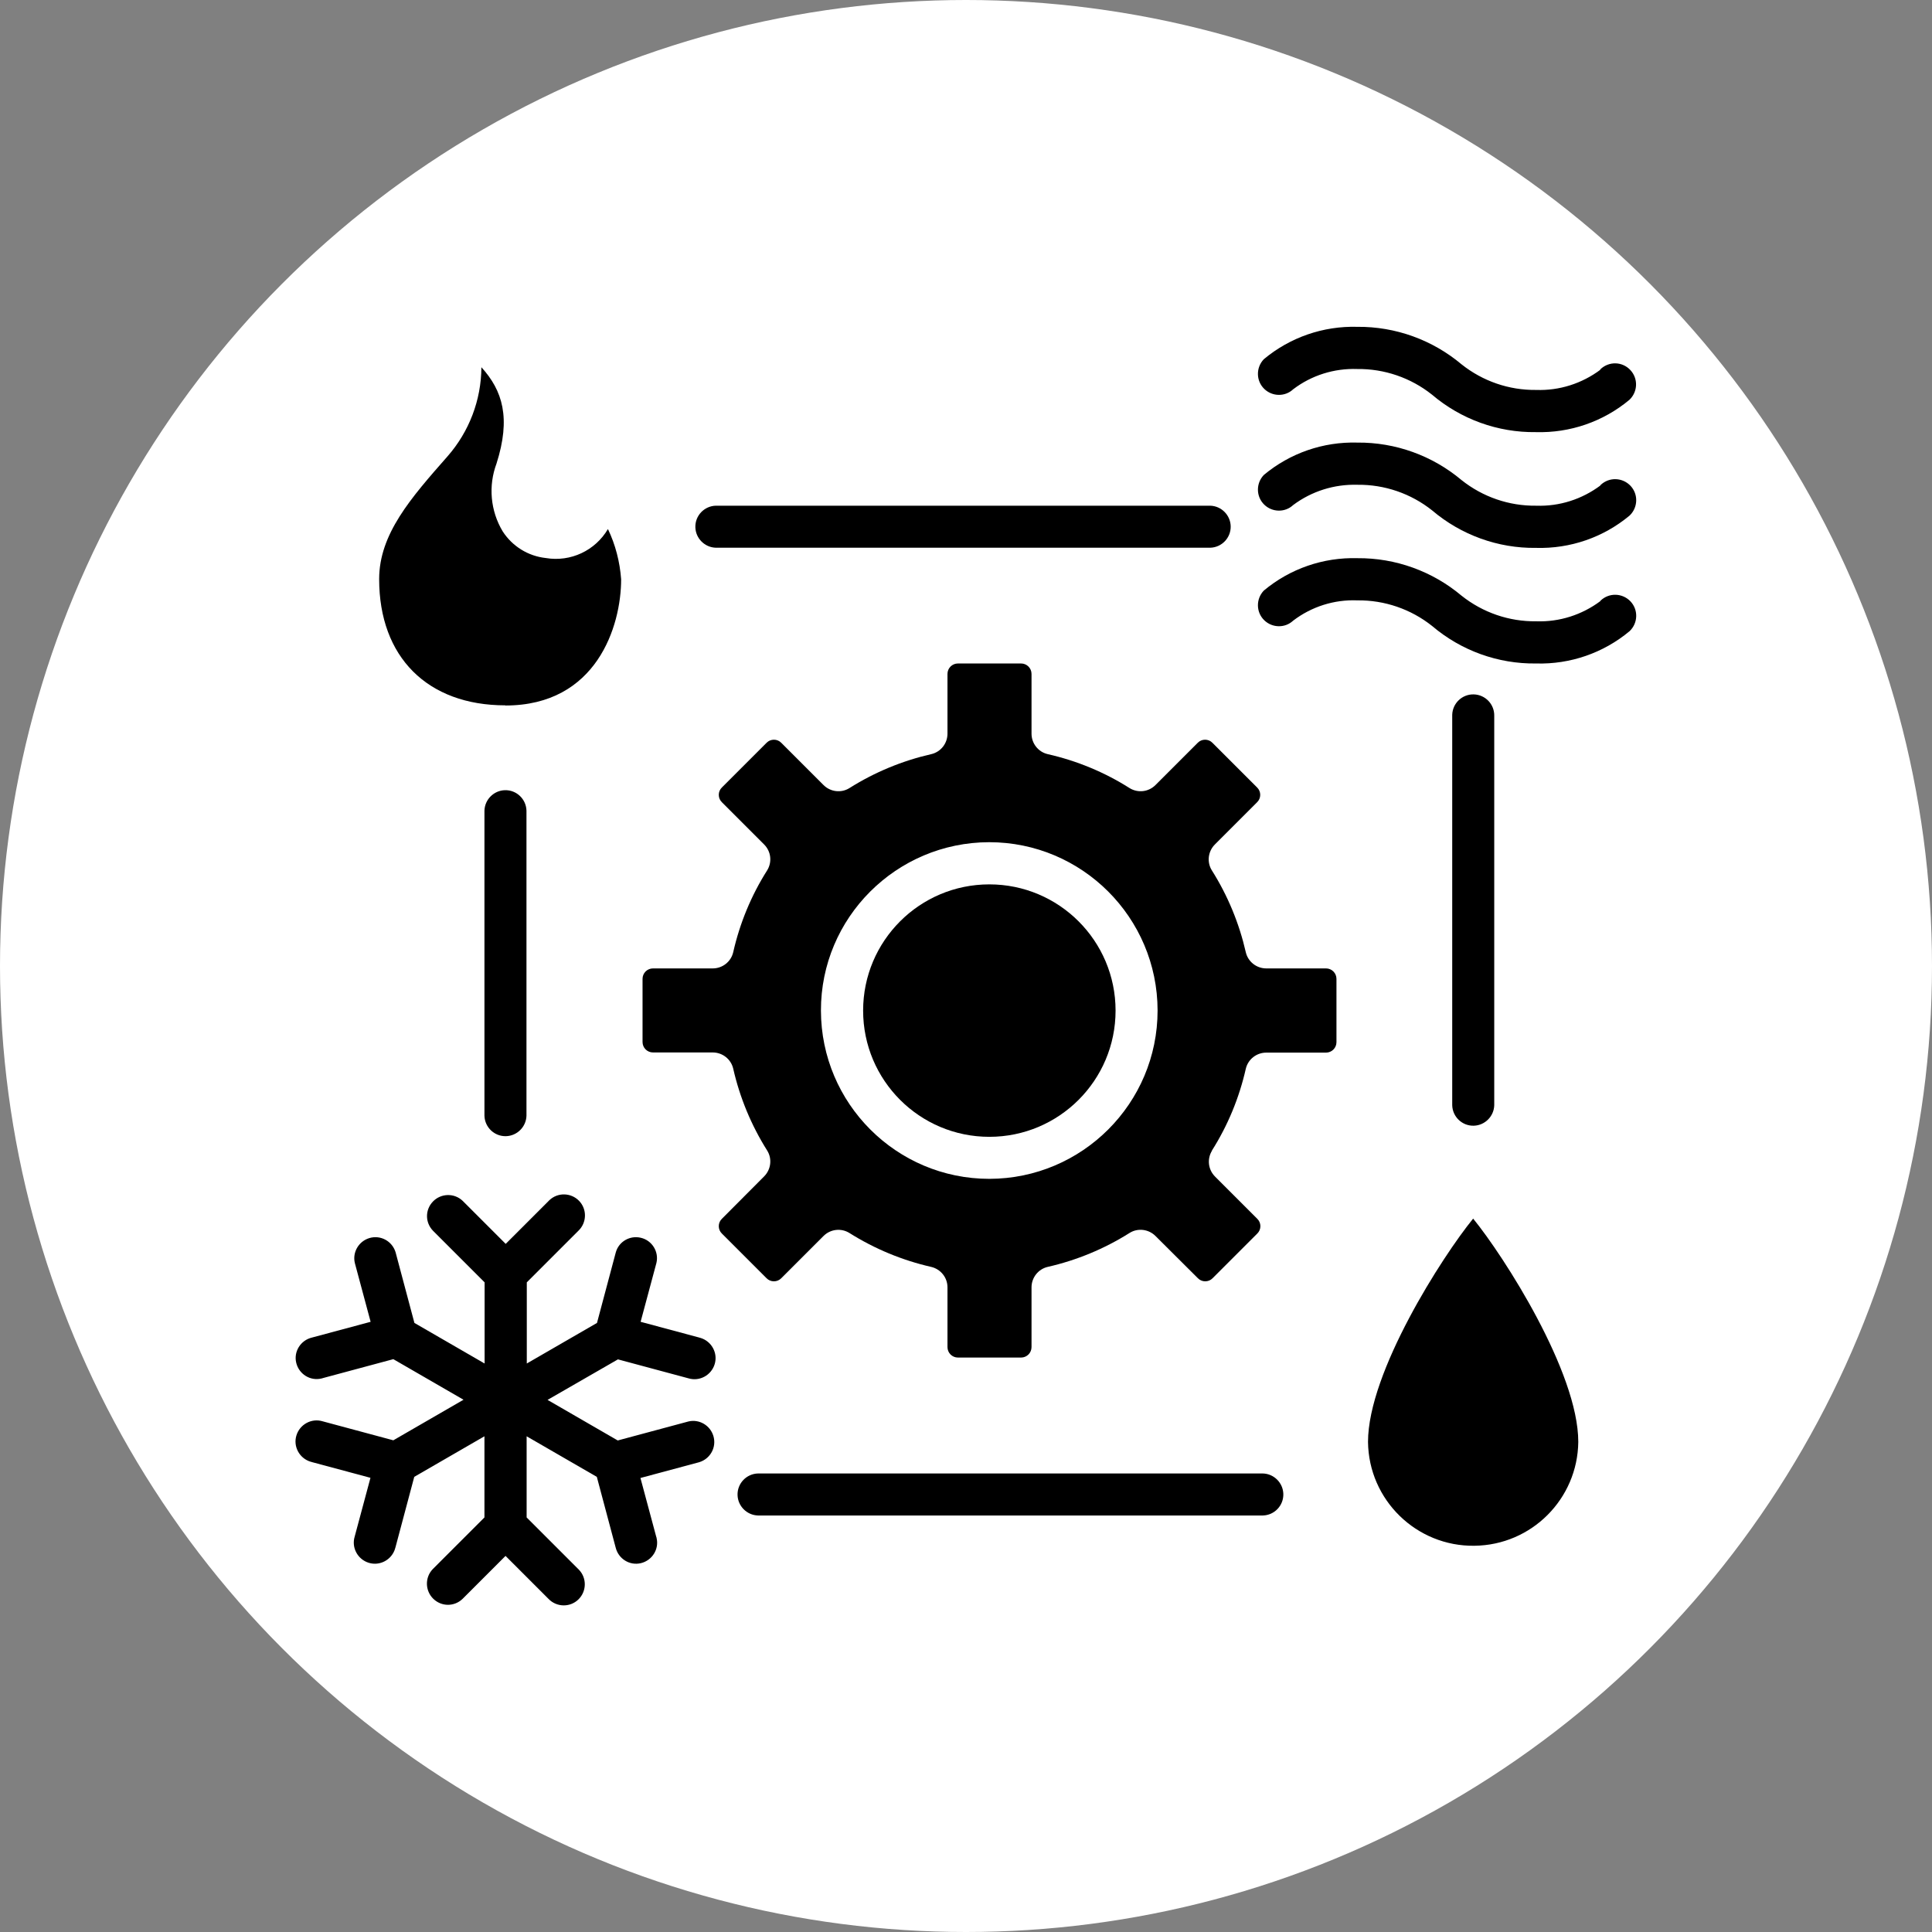
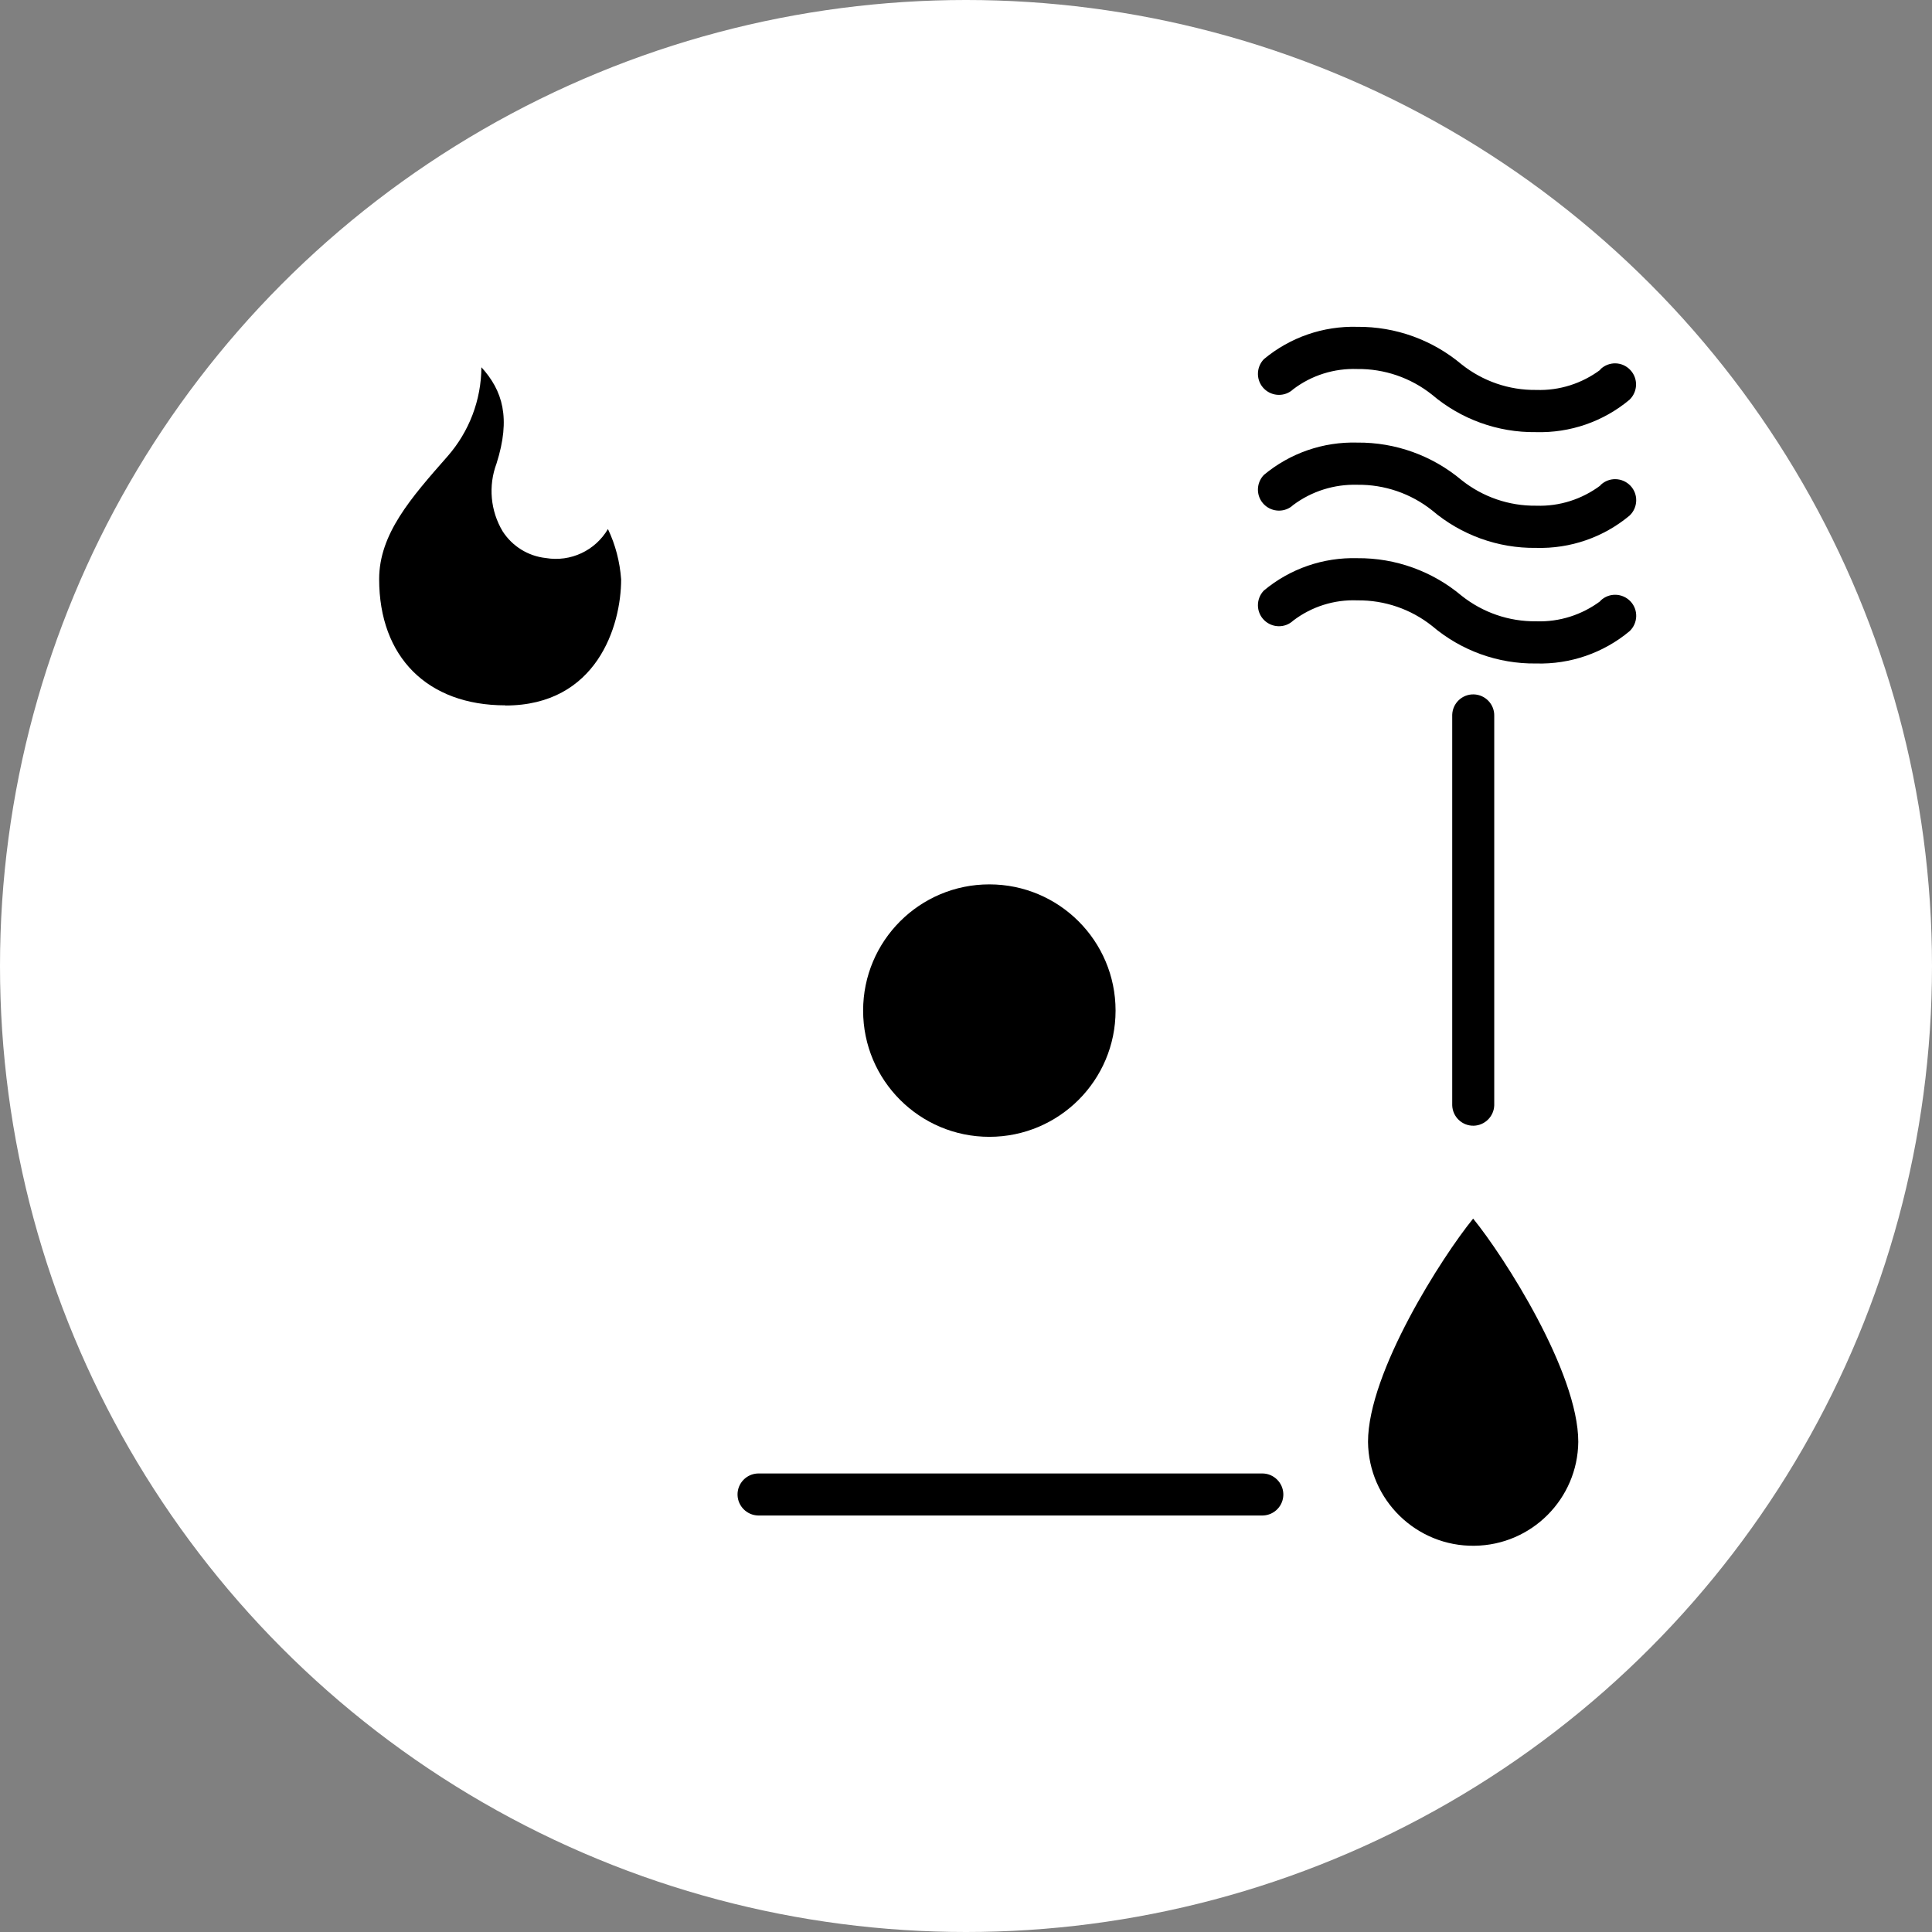
<svg xmlns="http://www.w3.org/2000/svg" id="Layer_2" viewBox="0 0 120 120">
  <rect x="0" y="0" width="120" height="120" fill="#808080" stroke="none" />
  <defs>
    <style>.cls-1{fill:#fff;}</style>
  </defs>
  <g id="Layer_1-2">
    <circle id="Ellipse_10" class="cls-1" cx="60" cy="60" r="60" />
    <g id="noun-hvac-5893964">
      <g id="Group_27">
        <path id="Path_16" d="M31.39,43.82c5.67,0,7.19-4.93,7.19-7.84-.08-1.08-.35-2.14-.82-3.12-.79,1.34-2.32,2.06-3.86,1.8-1.1-.12-2.08-.73-2.68-1.66-.76-1.27-.9-2.82-.38-4.21.9-2.83.38-4.53-.94-5.98-.01,2.04-.76,4-2.1,5.53-2.28,2.59-4.25,4.83-4.25,7.63,0,4.84,3,7.84,7.84,7.84Z" />
        <path id="Path_17" d="M84.97,89.56c.04,3.61,3.01,6.5,6.61,6.45,3.55-.04,6.41-2.91,6.45-6.45,0-4.33-4.62-11.53-6.53-13.87-1.91,2.34-6.53,9.54-6.53,13.87Z" />
-         <path id="Path_18" d="M75.27,71.47c.99-1.56,1.7-3.28,2.11-5.09.14-.59.67-1,1.27-1h3.71c.36,0,.65-.29.65-.65v-3.93c0-.36-.29-.65-.65-.65h-3.71c-.6,0-1.13-.41-1.27-1-.41-1.8-1.12-3.52-2.11-5.09-.32-.51-.24-1.18.19-1.61l2.62-2.62c.26-.25.26-.67,0-.92,0,0,0,0,0,0l-2.77-2.77c-.25-.26-.67-.26-.92,0,0,0,0,0,0,0l-2.62,2.62c-.43.43-1.09.51-1.61.19-1.56-.99-3.28-1.7-5.09-2.11-.59-.14-1-.67-1-1.27v-3.71c0-.36-.29-.65-.65-.65,0,0,0,0,0,0h-3.92c-.36,0-.65.29-.65.65v3.71c0,.6-.41,1.13-1,1.27-1.8.41-3.52,1.12-5.09,2.11-.51.32-1.18.24-1.61-.19l-2.62-2.62c-.25-.26-.67-.26-.92,0h0s-2.77,2.77-2.77,2.77c-.26.25-.26.67,0,.92h0s2.62,2.62,2.62,2.62c.43.43.51,1.09.19,1.61-.99,1.56-1.7,3.28-2.11,5.09-.14.59-.67,1-1.27,1h-3.71c-.36,0-.65.29-.65.65,0,0,0,0,0,0v3.92c0,.36.29.65.65.65h3.71c.6,0,1.13.41,1.27,1,.41,1.8,1.12,3.52,2.11,5.09.32.51.24,1.18-.19,1.61l-2.62,2.63c-.26.25-.26.67,0,.92,0,0,0,0,0,0l2.77,2.77c.25.26.67.26.92,0,0,0,0,0,0,0l2.62-2.62c.43-.43,1.1-.51,1.62-.18,1.56.98,3.27,1.69,5.07,2.1.59.14,1.01.66,1.01,1.27v3.71c0,.36.29.65.65.65h3.92c.36,0,.65-.29.65-.65v-3.71c0-.6.41-1.13,1-1.27,1.8-.41,3.52-1.12,5.09-2.11.51-.32,1.18-.24,1.61.19l2.63,2.62c.25.26.67.26.92,0h0s2.77-2.77,2.77-2.77c.26-.25.26-.67,0-.92h0s-2.62-2.62-2.62-2.62c-.43-.43-.51-1.09-.19-1.61ZM61.45,73.22c-5.77,0-10.45-4.68-10.46-10.45s4.68-10.45,10.45-10.46c5.77,0,10.45,4.68,10.46,10.45h0c0,5.77-4.68,10.45-10.45,10.46h0Z" />
        <circle id="Ellipse_12" cx="61.45" cy="62.77" r="7.84" />
        <path id="Path_19" d="M99.41,37.33c-1.15.86-2.55,1.31-3.99,1.26h-.01c-1.68.02-3.31-.54-4.63-1.59-1.81-1.52-4.1-2.35-6.47-2.33h0c-2.12-.06-4.18.65-5.81,2.01-.5.52-.49,1.35.03,1.85.5.48,1.29.49,1.79.02,1.14-.87,2.55-1.32,3.99-1.26,1.68-.02,3.32.54,4.64,1.59,1.8,1.53,4.09,2.36,6.45,2.33h.01c2.12.06,4.18-.65,5.81-2.01.52-.5.55-1.32.05-1.85-.5-.52-1.32-.55-1.85-.05-.01.01-.02.02-.03.03Z" />
        <path id="Path_20" d="M99.41,30.15c-1.15.86-2.55,1.31-3.99,1.26h-.01c-1.68.02-3.31-.54-4.63-1.59-1.81-1.52-4.1-2.35-6.47-2.33h0c-2.12-.06-4.18.65-5.81,2.01-.5.52-.49,1.35.03,1.85.5.48,1.29.49,1.79.02,1.15-.86,2.55-1.3,3.99-1.26,1.68-.02,3.32.54,4.64,1.59,1.8,1.53,4.09,2.36,6.45,2.33h.01c2.12.06,4.18-.65,5.81-2.01.52-.5.55-1.32.05-1.85-.5-.52-1.32-.55-1.85-.05-.01.01-.02.02-.03.03Z" />
        <path id="Path_21" d="M99.41,22.96c-1.15.86-2.55,1.31-3.99,1.26h-.01c-1.68.02-3.31-.54-4.63-1.59-1.81-1.52-4.1-2.35-6.47-2.33h0c-2.12-.06-4.18.65-5.81,2.01-.5.52-.49,1.35.03,1.85.5.48,1.29.49,1.79.02,1.14-.87,2.55-1.31,3.98-1.26h0c1.68-.02,3.32.54,4.64,1.59,1.8,1.53,4.09,2.36,6.45,2.33h.01c2.12.06,4.18-.65,5.81-2.01.52-.5.55-1.32.05-1.85s-1.32-.55-1.85-.05c-.01.01-.02.02-.03.03Z" />
        <path id="Path_22" d="M78.44,91.52h-31.36c-.72.02-1.29.62-1.27,1.34.02.69.58,1.25,1.27,1.27h31.36c.72-.02,1.29-.62,1.27-1.34-.02-.69-.58-1.25-1.27-1.27Z" />
-         <path id="Path_23" d="M92.81,68.65v-24.18c.02-.72-.55-1.32-1.27-1.34-.72-.02-1.32.55-1.34,1.27,0,.02,0,.05,0,.07v24.18c.02.72.62,1.29,1.34,1.27.69-.02,1.25-.58,1.27-1.27Z" />
-         <path id="Path_24" d="M44.46,31.41c-.72.02-1.29.62-1.27,1.34.02.69.58,1.25,1.27,1.27h30.71c.72-.02,1.29-.62,1.27-1.34-.02-.69-.58-1.25-1.27-1.27h-30.71Z" />
-         <path id="Path_25" d="M30.09,50.35v18.95c.02.72.62,1.29,1.34,1.27.69-.02,1.25-.58,1.27-1.27v-18.95c-.02-.72-.62-1.29-1.34-1.27-.69.02-1.25.58-1.27,1.27Z" />
-         <path id="Path_26" d="M38.37,84.43l4.39,1.18c.69.21,1.42-.19,1.63-.88.21-.69-.19-1.42-.88-1.63-.02,0-.05-.01-.07-.02l-3.65-.98.98-3.65c.17-.7-.27-1.41-.97-1.57-.67-.16-1.36.23-1.55.9l-1.17,4.39-4.36,2.52v-5.04l3.21-3.21c.52-.5.54-1.33.04-1.85-.5-.52-1.33-.54-1.85-.04-.01.01-.03.02-.04.04l-2.67,2.67-2.67-2.67c-.52-.5-1.35-.48-1.85.04-.49.51-.49,1.3,0,1.81l3.21,3.21v5.04l-4.36-2.52-1.17-4.39c-.21-.69-.93-1.09-1.63-.88-.66.2-1.06.88-.9,1.55l.98,3.65-3.65.98c-.7.17-1.14.87-.97,1.57s.87,1.14,1.57.97c.02,0,.05-.01.07-.02l4.39-1.18,4.36,2.52-4.36,2.52-4.39-1.18c-.69-.21-1.42.19-1.63.88-.21.69.19,1.42.88,1.63.02,0,.05.01.07.02l3.65.98-.98,3.65c-.21.69.19,1.42.88,1.63.69.21,1.42-.19,1.63-.88,0-.02.01-.05.02-.07l1.17-4.39,4.36-2.52v5.04l-3.21,3.21c-.5.52-.48,1.35.04,1.85.51.49,1.3.49,1.81,0l2.67-2.67,2.67,2.67c.5.52,1.33.54,1.85.04s.54-1.33.04-1.85c-.01-.01-.02-.03-.04-.04l-3.21-3.21v-5.04l4.36,2.52,1.17,4.39c.17.7.87,1.14,1.57.97.7-.17,1.14-.87.97-1.57,0-.02-.01-.05-.02-.07l-.98-3.65,3.65-.98c.69-.21,1.09-.93.88-1.63-.2-.66-.88-1.06-1.55-.9l-4.39,1.18-4.36-2.52,4.36-2.51Z" />
+         <path id="Path_23" d="M92.81,68.65v-24.18c.02-.72-.55-1.32-1.27-1.34-.72-.02-1.32.55-1.34,1.27,0,.02,0,.05,0,.07v24.18c.02.72.62,1.29,1.34,1.27.69-.02,1.25-.58,1.27-1.27" />
      </g>
    </g>
  </g>
</svg>